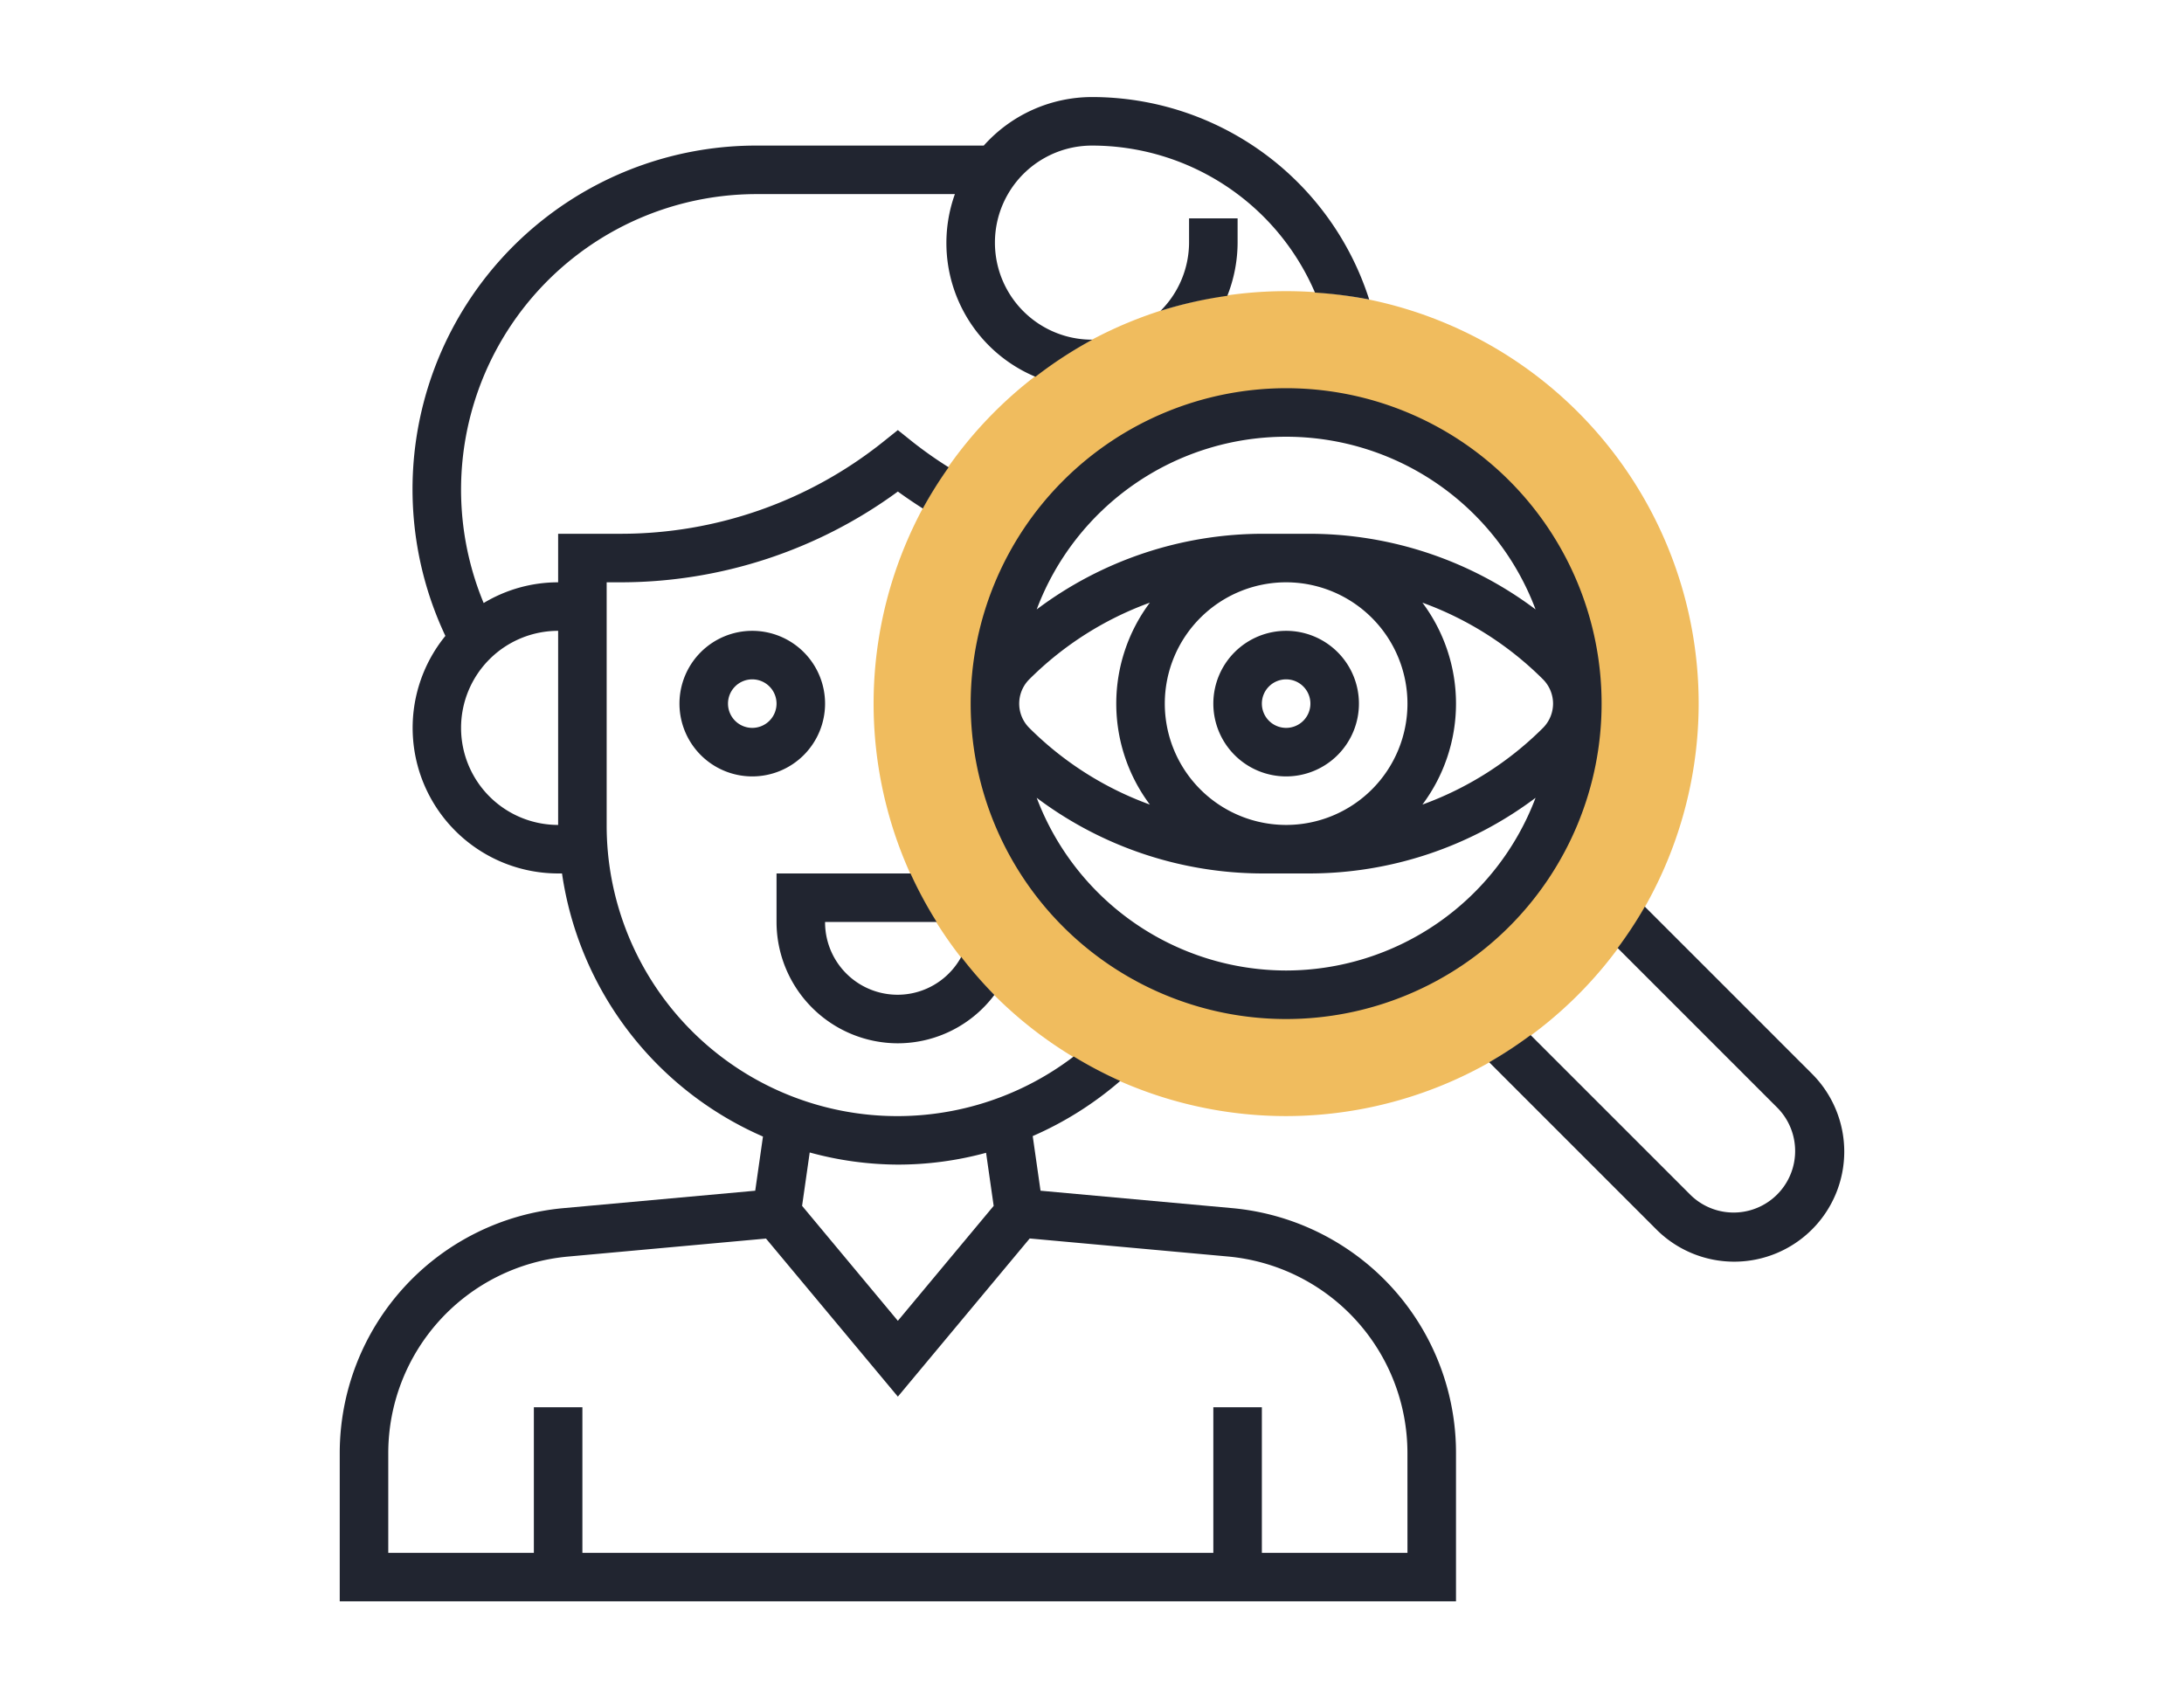
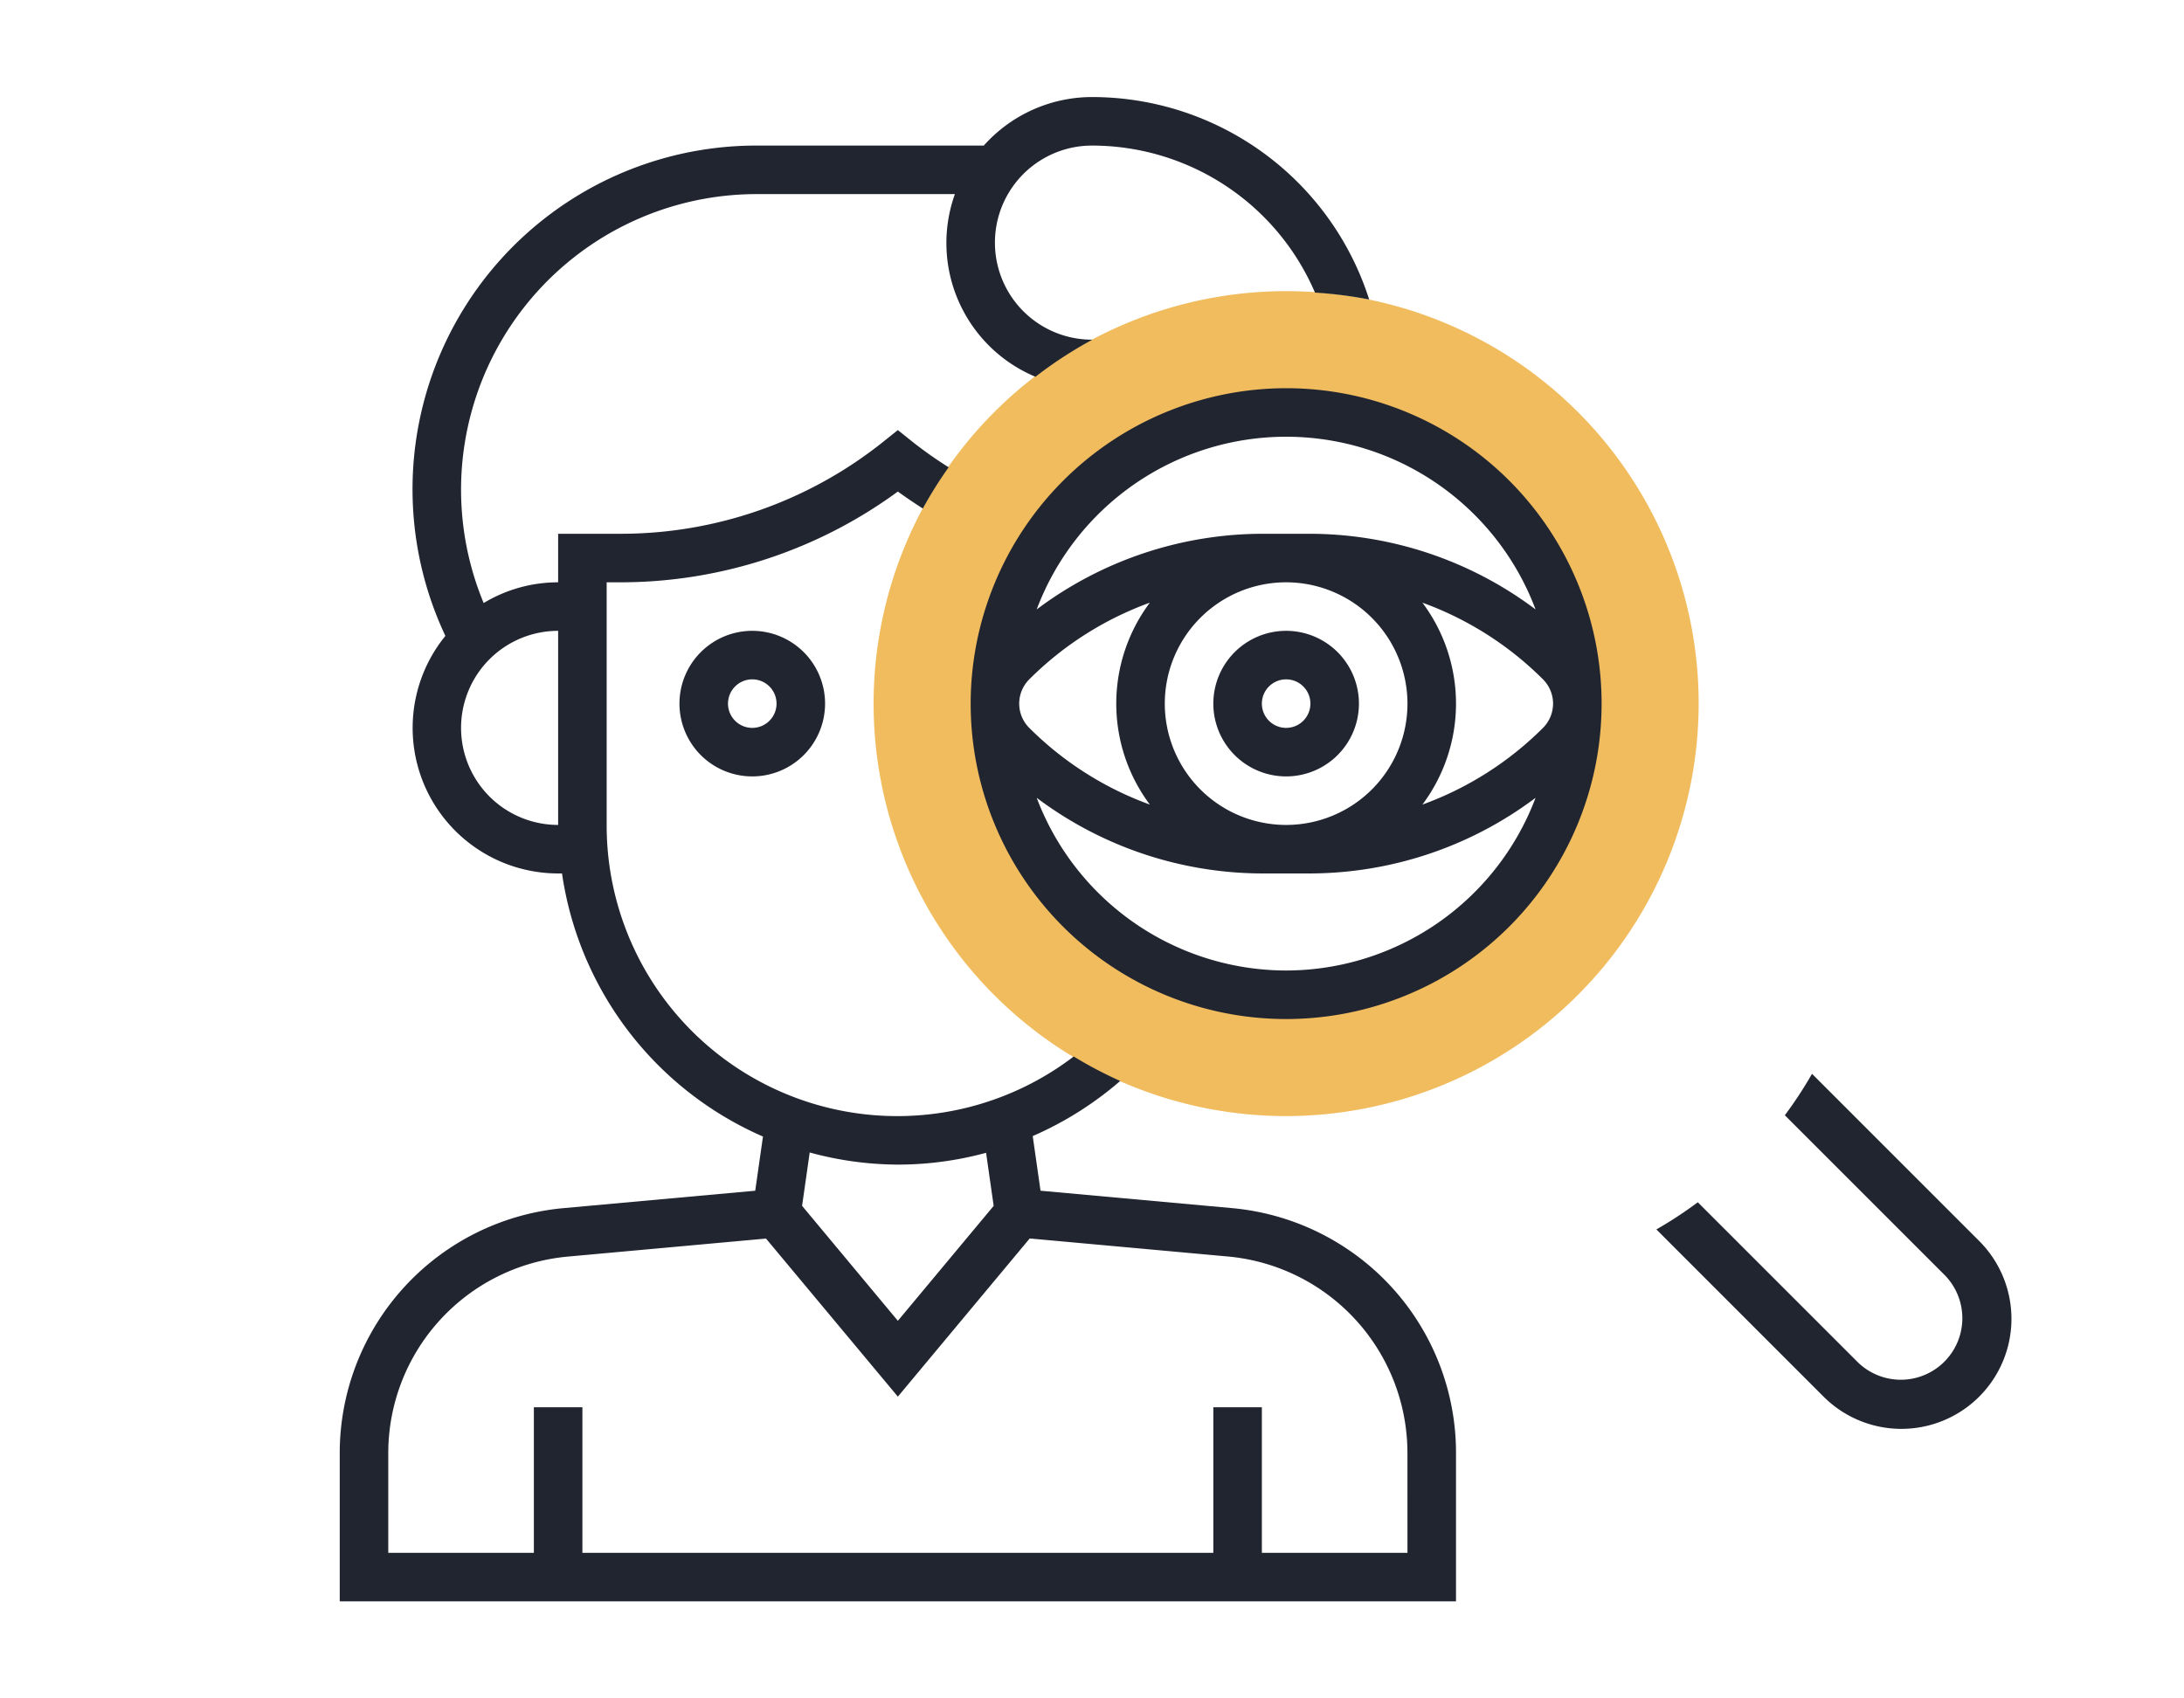
<svg xmlns="http://www.w3.org/2000/svg" width="90" height="70" viewBox="0 0 90 70">
  <g id="icone-travail-haute-technicite" transform="translate(350 -59)">
    <rect id="Rectangle_945" data-name="Rectangle 945" width="90" height="70" transform="translate(-350 59)" fill="none" />
    <g id="Groupe_460" data-name="Groupe 460" transform="translate(-337 62)">
      <g id="Groupe_253" data-name="Groupe 253" transform="translate(23 9)">
        <g id="Groupe_252" data-name="Groupe 252">
          <path id="Tracé_665" data-name="Tracé 665" d="M40,43A17,17,0,1,1,57,26,17.019,17.019,0,0,1,40,43Zm0-29A12,12,0,1,0,52,26,12.013,12.013,0,0,0,40,14Z" transform="translate(-23 -9)" fill="#f0bc5e" />
        </g>
      </g>
      <g id="Groupe_254" data-name="Groupe 254" transform="translate(1 1)">
        <path id="Tracé_666" data-name="Tracé 666" d="M42.485,48.455a10.155,10.155,0,0,0-4.706-1.661l-7.9-.718-.322-2.252a14.109,14.109,0,0,0,3.606-2.272,16.888,16.888,0,0,1-1.917-1.008A11.978,11.978,0,0,1,12,31V21h.6A19.335,19.335,0,0,0,24,17.259c.33.241.675.472,1.029.7a17.036,17.036,0,0,1,1.064-1.7,16.817,16.817,0,0,1-1.469-1.033l-.625-.5-.625.5A17.314,17.314,0,0,1,12.6,19H10v2a5.952,5.952,0,0,0-3.069.854A12.183,12.183,0,0,1,18.215,5H26.35a5.977,5.977,0,0,0,3.32,7.529A17.062,17.062,0,0,1,32.017,11H32a4,4,0,0,1,0-8,10,10,0,0,1,9.189,6.06,17.07,17.07,0,0,1,2.234.286A11.992,11.992,0,0,0,32,1a5.983,5.983,0,0,0-4.46,2H18.215A14.165,14.165,0,0,0,5.354,23.209,6,6,0,0,0,10,33h.16a14.027,14.027,0,0,0,8.281,10.843l-.319,2.233-7.9.718A10.139,10.139,0,0,0,1,56.891V63H47V56.891a10.116,10.116,0,0,0-4.515-8.436ZM6,27a4,4,0,0,1,4-4v8A4,4,0,0,1,6,27ZM24,45a13.836,13.836,0,0,0,3.635-.487l.313,2.188L24,51.438,20.053,46.7l.314-2.2A13.923,13.923,0,0,0,24,45ZM45,61H39V55H37v6H11V55H9v6H3V56.891a8.137,8.137,0,0,1,7.4-8.1l8.166-.743L24,54.563l5.433-6.519,8.166.743a8.137,8.137,0,0,1,7.4,8.1Z" transform="translate(-1 -1)" fill="#212530" />
        <path id="Tracé_667" data-name="Tracé 667" d="M21,26a3,3,0,1,0-3,3A3,3,0,0,0,21,26Zm-3,1a1,1,0,1,1,1-1A1,1,0,0,1,18,27Z" transform="translate(-1 -1)" fill="#212530" />
-         <path id="Tracé_668" data-name="Tracé 668" d="M38,6H36V7a4,4,0,0,1-1.174,2.811,16.907,16.907,0,0,1,2.75-.618A6,6,0,0,0,38,7Z" transform="translate(-1 -1)" fill="#212530" />
        <path id="Tracé_669" data-name="Tracé 669" d="M40,29a3,3,0,1,0-3-3A3,3,0,0,0,40,29Zm0-4a1,1,0,1,1-1,1A1,1,0,0,1,40,25Z" transform="translate(-1 -1)" fill="#212530" />
-         <path id="Tracé_670" data-name="Tracé 670" d="M61.671,41.258l-6.89-6.891a17.015,17.015,0,0,1-1.12,1.708l6.6,6.6a2.536,2.536,0,0,1-3.586,3.586l-6.6-6.6a17.014,17.014,0,0,1-1.708,1.12l6.89,6.891a4.535,4.535,0,1,0,6.414-6.414Z" transform="translate(-1 -1)" fill="#212530" />
-         <path id="Tracé_671" data-name="Tracé 671" d="M24,40a4.982,4.982,0,0,0,3.977-1.993,17.273,17.273,0,0,1-1.366-1.568A2.987,2.987,0,0,1,21,35h4.6a16.933,16.933,0,0,1-1.078-2H19v2A5.006,5.006,0,0,0,24,40Z" transform="translate(-1 -1)" fill="#212530" />
+         <path id="Tracé_670" data-name="Tracé 670" d="M61.671,41.258a17.015,17.015,0,0,1-1.12,1.708l6.6,6.6a2.536,2.536,0,0,1-3.586,3.586l-6.6-6.6a17.014,17.014,0,0,1-1.708,1.12l6.89,6.891a4.535,4.535,0,1,0,6.414-6.414Z" transform="translate(-1 -1)" fill="#212530" />
        <path id="Tracé_672" data-name="Tracé 672" d="M27,26A13,13,0,1,0,40,13,13.015,13.015,0,0,0,27,26Zm2.414-1a13.593,13.593,0,0,1,4.97-3.161,6.947,6.947,0,0,0,0,8.322A13.6,13.6,0,0,1,29.414,27a1.415,1.415,0,0,1,0-2ZM51,26a1.425,1.425,0,0,1-.414,1,13.593,13.593,0,0,1-4.97,3.161,6.947,6.947,0,0,0,0-8.322A13.6,13.6,0,0,1,50.586,25,1.425,1.425,0,0,1,51,26Zm-6,0a5,5,0,1,1-5-5A5.006,5.006,0,0,1,45,26ZM40,37a11.007,11.007,0,0,1-10.279-7.118A15.527,15.527,0,0,0,39.071,33h1.857a15.532,15.532,0,0,0,9.351-3.118A11.007,11.007,0,0,1,40,37ZM50.279,22.118A15.527,15.527,0,0,0,40.929,19H39.072a15.532,15.532,0,0,0-9.351,3.118,10.981,10.981,0,0,1,20.558,0Z" transform="translate(-1 -1)" fill="#212530" />
      </g>
    </g>
  </g>
</svg>